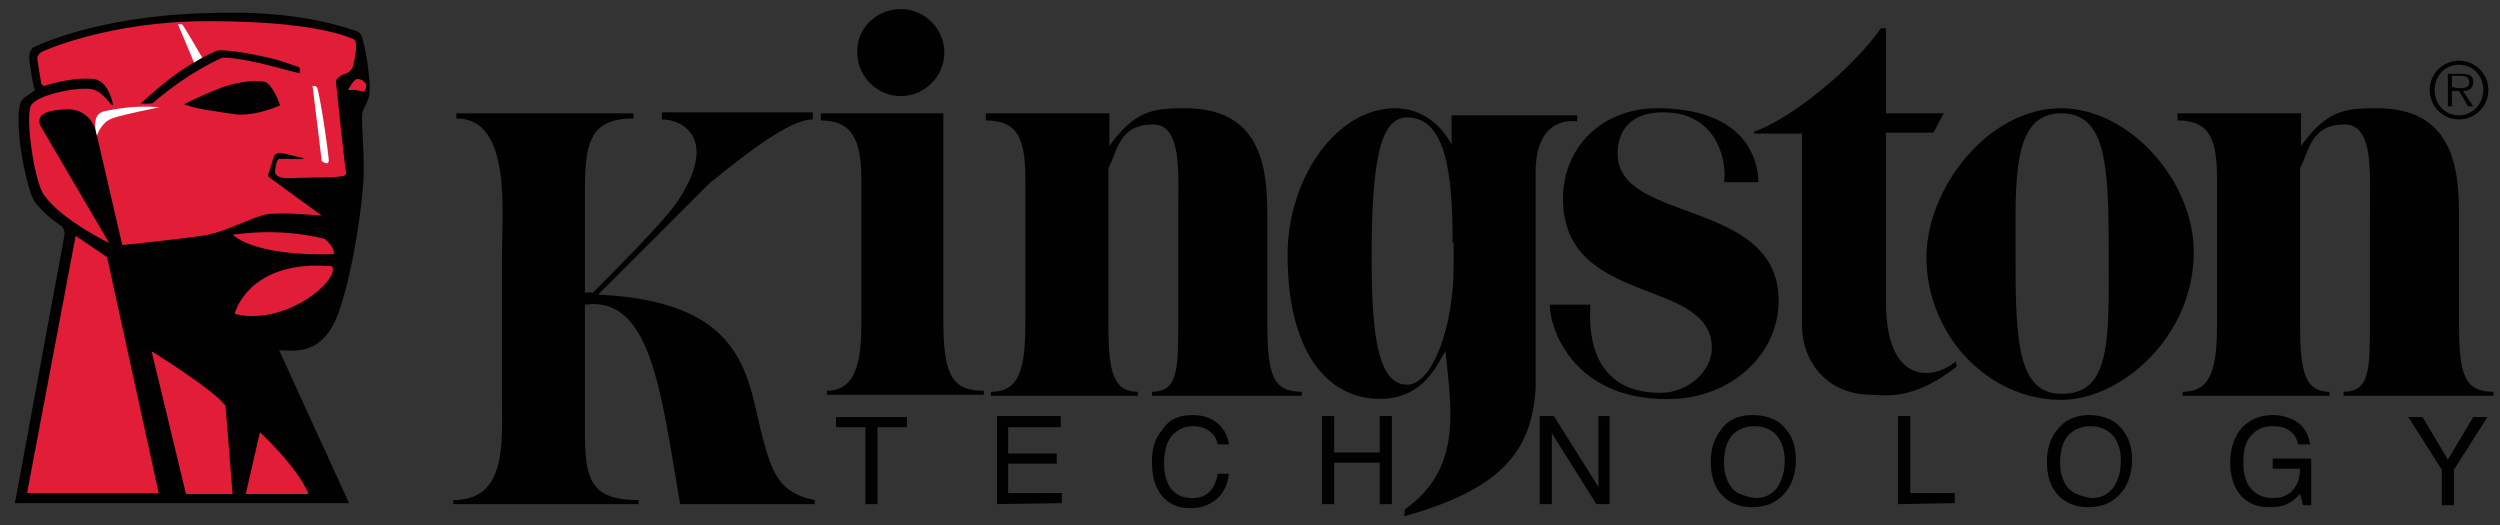
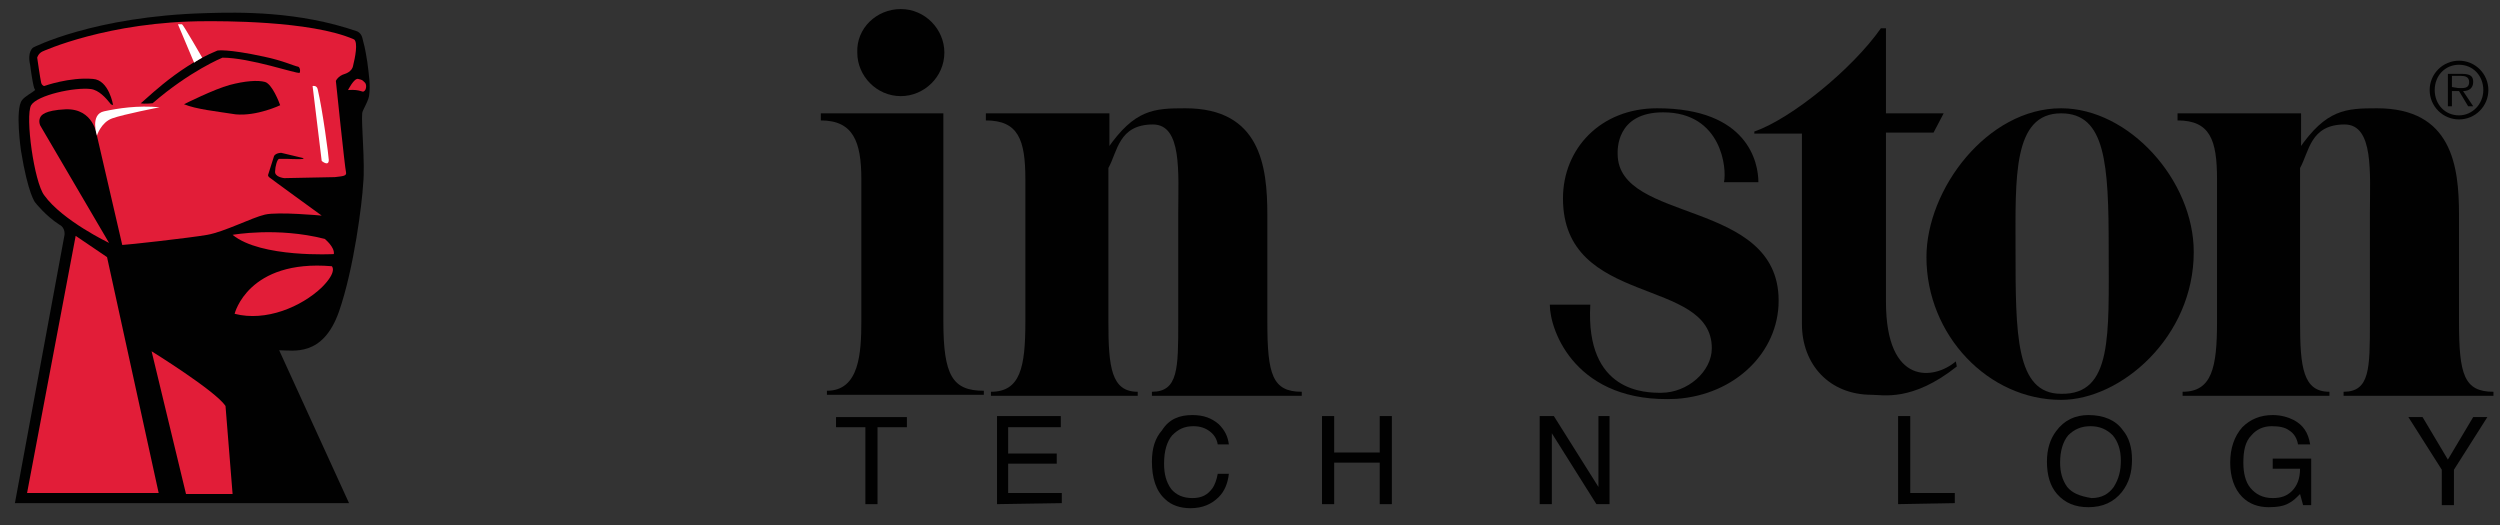
<svg xmlns="http://www.w3.org/2000/svg" width="138" height="29" viewBox="0 0 138 29" fill="none">
  <rect x="0" y="0" width="138" height="29" fill="#333333" stroke="none" />
  <g clip-path="url(#clip0_13637_21734)">
-     <path d="M32.288 16.819V23.805C32.288 26.432 32.568 27.606 35.251 27.606V27.829H25.023V27.606C28.041 27.606 27.706 24.364 27.706 21.738V14.304C27.706 11.678 28.265 6.536 25.191 6.536V6.256H34.971V6.536C32.456 6.536 32.288 8.045 32.288 10.672V16.149H32.736C36.815 12.069 37.263 11.342 37.542 10.895C39.61 7.598 37.654 6.592 36.536 6.592V6.201H44.863V6.592C43.466 6.592 40.783 8.827 39.163 10.113L33.015 16.261C41.398 16.652 41.23 21.011 42.125 24.253C42.628 26.097 43.019 27.215 44.975 27.606V27.829H37.542C36.48 21.57 35.921 16.316 32.288 16.819Z" fill="#010101" />
    <path d="M52.073 17.714C52.073 20.732 52.576 21.57 54.308 21.57V21.793H45.646V21.57C47.434 21.57 47.546 19.502 47.546 17.714V9.889C47.546 7.821 47.099 6.648 45.31 6.648V6.256H52.073V17.714Z" fill="#010101" />
    <path d="M49.725 0.5C51.067 0.5 52.129 1.618 52.129 2.903C52.129 4.245 51.011 5.306 49.725 5.306C48.384 5.306 47.322 4.189 47.322 2.903C47.266 1.562 48.384 0.5 49.725 0.5Z" fill="#010101" />
    <path d="M61.127 8.213C62.636 6.033 63.698 5.977 65.43 5.977C69.566 5.977 69.957 9.163 69.957 11.845V17.77C69.957 20.676 70.237 21.626 71.857 21.626V21.849H63.586V21.626C65.039 21.626 65.039 20.34 65.039 17.77V11.733C65.039 9.554 65.263 6.871 63.642 6.871C61.742 6.871 61.686 8.38 61.183 9.274V17.77C61.183 20.284 61.35 21.626 62.803 21.626V21.849H54.7V21.626C56.32 21.626 56.6 20.284 56.6 17.77V9.889C56.6 7.71 56.209 6.648 54.42 6.648V6.256H61.239V8.213H61.127Z" fill="#010101" />
    <path d="M104.105 6.256H107.29L106.732 7.318H104.105V16.652C104.105 21.346 106.787 20.955 107.961 19.949L108.017 20.229C105.558 22.185 103.937 21.793 103.322 21.793C100.975 21.793 99.466 20.117 99.466 17.881V7.374H96.839V7.262C98.907 6.536 102.26 3.797 103.825 1.562H104.105V6.256Z" fill="#010101" />
    <path d="M106.34 14.193C106.34 10.448 109.694 5.977 113.773 5.977C117.518 5.977 121.095 9.945 121.095 13.913C121.095 18.608 117.071 22.073 113.773 22.073C109.75 22.073 106.34 18.496 106.34 14.193ZM116.4 13.745C116.4 9.051 116.233 6.256 113.773 6.256C111.091 6.256 111.258 9.833 111.258 13.745C111.258 18.44 111.258 21.738 113.773 21.738C116.624 21.793 116.4 18.496 116.4 13.745Z" fill="#010101" />
    <path d="M126.907 8.213C128.416 6.033 129.478 5.977 131.211 5.977C135.346 5.977 135.737 9.163 135.737 11.845V17.77C135.737 20.676 136.017 21.626 137.638 21.626V21.849H129.366V21.626C130.819 21.626 130.819 20.34 130.819 17.77V11.733C130.819 9.554 131.043 6.871 129.422 6.871C127.522 6.871 127.466 8.38 126.963 9.274V17.77C126.963 20.284 127.131 21.626 128.584 21.626V21.849H120.48V21.626C122.101 21.626 122.38 20.284 122.38 17.77V9.889C122.38 7.71 121.989 6.648 120.201 6.648V6.256H127.019V8.213H126.907Z" fill="#010101" />
-     <path d="M79.793 19.39C79.346 20.005 78.676 22.017 76.161 22.017C73.254 22.017 71.075 19.39 71.075 14.081C71.075 9.777 73.813 5.977 76.999 5.977C79.234 5.977 80.129 7.989 80.129 7.989V6.368H87.059V6.704C87.059 6.704 84.767 6.256 84.767 9.498V21.458C84.544 24.7 83.147 26.935 77.502 28.5L77.558 28.109C80.799 25.817 80.073 22.408 79.793 19.39ZM80.185 13.41C80.185 9.889 79.905 6.48 77.67 6.48C76.105 6.48 75.714 9.219 75.714 14.248C75.714 18.44 76.049 21.235 77.67 21.235C79.067 21.235 80.24 18.049 80.24 14.696V13.41H80.185Z" fill="#010101" />
    <path d="M85.55 16.819H87.785C87.506 21.682 90.859 21.682 91.698 21.682C93.151 21.682 94.492 20.508 94.492 19.223C94.492 15.255 86.276 16.987 86.276 10.951C86.276 8.213 88.344 5.977 91.474 5.977C96.504 5.977 97.063 8.995 97.063 10.057H95.163C95.33 9.33 95.051 6.201 91.809 6.201C89.183 6.201 89.294 8.324 89.294 8.492C89.294 12.348 98.181 10.951 98.181 16.596C98.181 19.446 95.778 21.793 92.536 22.017C87.003 22.296 85.55 18.273 85.55 16.819Z" fill="#010101" />
    <path d="M134.117 4.971C134.117 4.077 134.843 3.35 135.738 3.35C136.632 3.35 137.358 4.077 137.358 4.971C137.358 5.865 136.632 6.592 135.738 6.592C134.843 6.592 134.117 5.865 134.117 4.971ZM137.079 4.971C137.079 4.189 136.52 3.574 135.738 3.574C134.955 3.574 134.396 4.189 134.396 4.971C134.396 5.754 134.955 6.368 135.738 6.368C136.464 6.368 137.079 5.754 137.079 4.971ZM136.52 5.865H136.241L135.738 5.027H135.346V5.865H135.123V4.077H135.905C136.408 4.077 136.52 4.245 136.52 4.524C136.52 4.859 136.296 5.027 135.961 5.027L136.52 5.865ZM135.682 4.859C135.961 4.859 136.296 4.915 136.296 4.524C136.296 4.245 136.073 4.189 135.849 4.189H135.346V4.803L135.682 4.859Z" fill="#010101" />
    <path d="M46.149 23.023H50.061V23.582H48.44V27.829H47.769V23.582H46.149V23.023Z" fill="#010101" />
    <path d="M55.035 27.829V22.967H58.556V23.582H55.65V25.035H58.332V25.594H55.65V27.215H58.612V27.773L55.035 27.829Z" fill="#010101" />
    <path d="M65.821 22.911C66.436 22.911 66.883 23.079 67.274 23.414C67.61 23.75 67.777 24.085 67.833 24.532H67.219C67.163 24.197 66.995 23.973 66.771 23.805C66.548 23.638 66.268 23.526 65.877 23.526C65.374 23.526 65.039 23.694 64.704 24.029C64.424 24.364 64.257 24.867 64.257 25.594C64.257 26.153 64.368 26.6 64.648 26.991C64.927 27.326 65.318 27.494 65.821 27.494C66.324 27.494 66.66 27.326 66.939 26.935C67.051 26.767 67.163 26.488 67.219 26.153H67.833C67.777 26.656 67.61 27.103 67.274 27.438C66.883 27.829 66.38 28.053 65.71 28.053C65.151 28.053 64.648 27.885 64.312 27.55C63.809 27.103 63.586 26.376 63.586 25.482C63.586 24.756 63.754 24.197 64.145 23.75C64.536 23.135 65.095 22.911 65.821 22.911Z" fill="#010101" />
    <path d="M72.975 27.829V22.967H73.646V24.979H76.161V22.967H76.831V27.829H76.161V25.538H73.646V27.829H72.975Z" fill="#010101" />
    <path d="M84.991 27.829V22.967H85.773L88.233 26.879V22.967H88.847V27.829H88.121L85.662 23.917V27.829H84.991Z" fill="#010101" />
-     <path d="M95.554 26.879C95.275 26.488 95.163 26.041 95.163 25.538C95.163 24.867 95.33 24.364 95.61 24.029C95.945 23.694 96.336 23.526 96.839 23.526C97.342 23.526 97.79 23.694 98.069 24.029C98.348 24.364 98.516 24.811 98.516 25.426C98.516 25.985 98.404 26.432 98.125 26.879C97.845 27.27 97.454 27.494 96.895 27.494C96.225 27.382 95.778 27.215 95.554 26.879ZM94.939 23.805C94.604 24.253 94.436 24.811 94.436 25.482C94.436 26.209 94.604 26.823 94.995 27.27C95.442 27.773 96.001 27.997 96.728 27.997C97.51 27.997 98.125 27.718 98.572 27.159C98.963 26.656 99.131 26.097 99.131 25.37C99.131 24.7 98.963 24.141 98.628 23.75C98.237 23.191 97.566 22.911 96.728 22.911C95.945 22.911 95.33 23.191 94.939 23.805Z" fill="#010101" />
    <path d="M104.775 27.829V22.967H105.446V27.215H107.905V27.773L104.775 27.829Z" fill="#010101" />
    <path d="M114.109 26.879C113.829 26.488 113.718 26.041 113.718 25.538C113.718 24.867 113.885 24.364 114.165 24.029C114.5 23.694 114.891 23.526 115.394 23.526C115.897 23.526 116.288 23.694 116.624 24.029C116.903 24.364 117.071 24.811 117.071 25.426C117.071 25.985 116.959 26.432 116.68 26.879C116.4 27.27 116.009 27.494 115.45 27.494C114.779 27.382 114.388 27.215 114.109 26.879ZM113.494 23.805C113.159 24.253 112.991 24.811 112.991 25.482C112.991 26.209 113.159 26.823 113.55 27.27C113.997 27.773 114.556 27.997 115.282 27.997C116.065 27.997 116.68 27.718 117.127 27.159C117.518 26.656 117.686 26.097 117.686 25.37C117.686 24.7 117.518 24.141 117.183 23.75C116.791 23.191 116.121 22.911 115.282 22.911C114.556 22.911 113.941 23.191 113.494 23.805Z" fill="#010101" />
    <path d="M125.454 22.911C125.901 22.911 126.292 23.023 126.628 23.191C127.131 23.47 127.41 23.861 127.522 24.532H126.851C126.795 24.197 126.628 23.917 126.348 23.75C126.125 23.582 125.789 23.526 125.398 23.526C124.951 23.526 124.56 23.694 124.28 24.029C123.945 24.364 123.833 24.867 123.833 25.538C123.833 26.097 123.945 26.6 124.225 26.935C124.504 27.27 124.895 27.494 125.454 27.494C125.901 27.494 126.237 27.382 126.516 27.103C126.795 26.823 126.963 26.432 126.963 25.873H125.454V25.314H127.578V27.885H127.131L126.963 27.27C126.74 27.494 126.572 27.662 126.348 27.773C126.069 27.941 125.678 27.997 125.231 27.997C124.672 27.997 124.169 27.829 123.777 27.438C123.33 26.991 123.107 26.32 123.107 25.538C123.107 24.756 123.33 24.085 123.777 23.582C124.225 23.135 124.783 22.911 125.454 22.911Z" fill="#010101" />
    <path d="M134.787 25.929L132.943 23.023H133.726L135.123 25.37L136.52 23.023H137.302L135.458 25.929V27.885H134.787V25.929Z" fill="#010101" />
    <path d="M1.885 4.859C1.773 4.468 1.662 3.574 1.662 3.574C1.494 2.847 1.829 2.624 1.829 2.624C1.829 2.624 5.183 0.891 11.386 0.724C13.23 0.668 16.472 0.612 19.714 1.73C19.937 1.841 19.993 2.009 20.049 2.288C20.161 2.68 20.217 3.071 20.273 3.406C20.384 4.245 20.44 4.692 20.384 5.195C20.384 5.53 19.993 6.089 19.993 6.256C19.937 6.815 20.161 9.051 20.049 10.113C19.993 11.175 19.546 14.807 18.708 17.211C17.813 19.726 16.193 19.334 15.41 19.334L19.267 27.773H0.823L3.562 12.963C3.562 12.963 3.618 12.572 3.282 12.404C2.5 11.901 1.941 11.175 1.941 11.175C1.941 11.175 1.55 10.727 1.159 8.324C1.159 8.324 0.823 6.033 1.215 5.53C1.382 5.306 1.829 5.083 1.941 4.971L1.885 4.859Z" fill="#010101" />
    <path d="M16.696 8.716L15.522 8.436C15.522 8.436 15.242 8.436 15.131 8.604C15.075 8.771 14.795 9.666 14.795 9.666C14.795 9.666 14.795 9.722 14.851 9.777C14.907 9.833 17.758 11.901 17.758 11.901C17.758 11.901 15.354 11.678 14.628 11.845C13.901 12.013 12.392 12.795 11.442 12.963C10.492 13.131 6.971 13.522 6.748 13.522L5.35 7.486C5.35 7.486 5.183 5.977 3.618 6.033C2.444 6.089 2.276 6.368 2.221 6.48C2.109 6.704 2.221 6.927 2.221 6.927L6.021 13.41C6.021 13.41 3.45 12.181 2.444 10.783C1.885 10.057 1.382 6.424 1.718 5.809C2.053 5.25 4.121 4.803 5.015 4.915C5.462 4.971 5.853 5.418 6.077 5.698C6.133 5.809 6.189 5.753 6.245 5.809C6.245 5.809 6.021 4.412 5.127 4.356C3.841 4.245 2.444 4.747 2.444 4.747C2.444 4.747 2.332 4.747 2.276 4.58C2.221 4.356 2.053 3.183 2.053 3.183C2.053 3.183 2.109 2.959 2.332 2.847C2.332 2.847 5.965 1.171 11.386 1.171C12.001 1.171 17.143 1.115 19.546 2.177C19.77 2.344 19.602 3.183 19.49 3.63C19.434 3.965 19.043 4.077 19.043 4.077C18.652 4.189 18.54 4.468 18.54 4.468C18.54 4.468 19.043 9.33 19.099 9.498C19.155 9.722 18.931 9.722 18.484 9.777C18.261 9.777 15.69 9.833 15.69 9.833C15.69 9.833 15.131 9.777 15.187 9.442C15.187 9.219 15.298 8.771 15.41 8.771C15.578 8.771 15.913 8.771 15.913 8.771C15.913 8.771 17.031 8.827 16.696 8.716Z" fill="#E21D38" />
    <path d="M12.839 12.963C12.839 12.963 15.298 12.516 17.925 13.187C17.925 13.187 18.484 13.634 18.428 14.025C18.428 14.025 14.404 14.248 12.839 12.963Z" fill="#E21D38" />
    <path d="M12.951 17.322C12.951 17.322 13.678 14.304 18.316 14.696C18.316 14.696 18.652 14.975 17.758 15.869C16.64 16.931 14.684 17.77 12.951 17.322Z" fill="#E21D38" />
    <path d="M12.001 2.791C12.001 2.791 12.504 2.68 14.572 3.127C15.634 3.35 16.193 3.63 16.472 3.686C16.584 3.742 16.584 4.021 16.528 4.021C16.36 4.077 13.789 3.183 12.28 3.183C12.28 3.183 10.492 3.909 8.424 5.698C8.424 5.698 7.977 5.753 7.753 5.698C7.753 5.809 9.654 3.742 12.001 2.791Z" fill="#010101" />
    <path d="M10.157 5.753C10.157 5.753 11.833 4.915 12.672 4.692C13.51 4.468 14.236 4.412 14.628 4.524C15.019 4.636 15.41 5.642 15.466 5.809C15.466 5.809 14.181 6.424 13.007 6.312C11.945 6.145 10.827 6.033 10.157 5.753Z" fill="#010101" />
    <path d="M19.77 4.356C19.993 4.412 19.993 4.412 20.105 4.524C20.272 4.636 20.217 4.971 20.105 5.027C19.993 5.139 19.937 4.915 19.211 4.971C19.211 4.971 19.546 4.3 19.77 4.356Z" fill="#E21D38" />
    <path d="M4.177 13.019L5.909 14.193L8.759 27.215H1.494L4.177 13.019Z" fill="#E21D38" />
    <path d="M8.368 19.39C8.368 19.39 11.889 21.57 12.448 22.408L12.839 27.27H10.268L8.368 19.39Z" fill="#E21D38" />
-     <path d="M14.348 23.861C14.348 23.861 16.416 25.762 17.031 27.27H13.566L14.348 23.861Z" fill="#E21D38" />
    <path d="M17.255 4.748C17.255 4.748 17.478 4.692 17.534 4.915C17.813 6.089 18.149 8.66 18.149 8.827C18.149 9.219 17.758 8.883 17.758 8.883L17.255 4.748Z" fill="white" />
    <path d="M9.821 1.338C9.821 1.338 9.877 1.338 10.045 1.338C10.101 1.338 11.163 3.183 11.163 3.183C11.163 3.183 10.771 3.406 10.716 3.462L9.821 1.338Z" fill="white" />
    <path d="M5.35 7.486C5.35 7.486 4.959 6.312 5.742 6.145C6.524 5.977 7.586 5.809 8.815 5.921C8.815 5.921 6.803 6.312 6.189 6.536C5.574 6.759 5.35 7.486 5.35 7.486Z" fill="white" />
  </g>
  <defs>
    <clipPath id="clip0_13637_21734">
      <rect width="136.814" height="28" fill="white" transform="translate(0.823 0.5)" />
    </clipPath>
  </defs>
</svg>